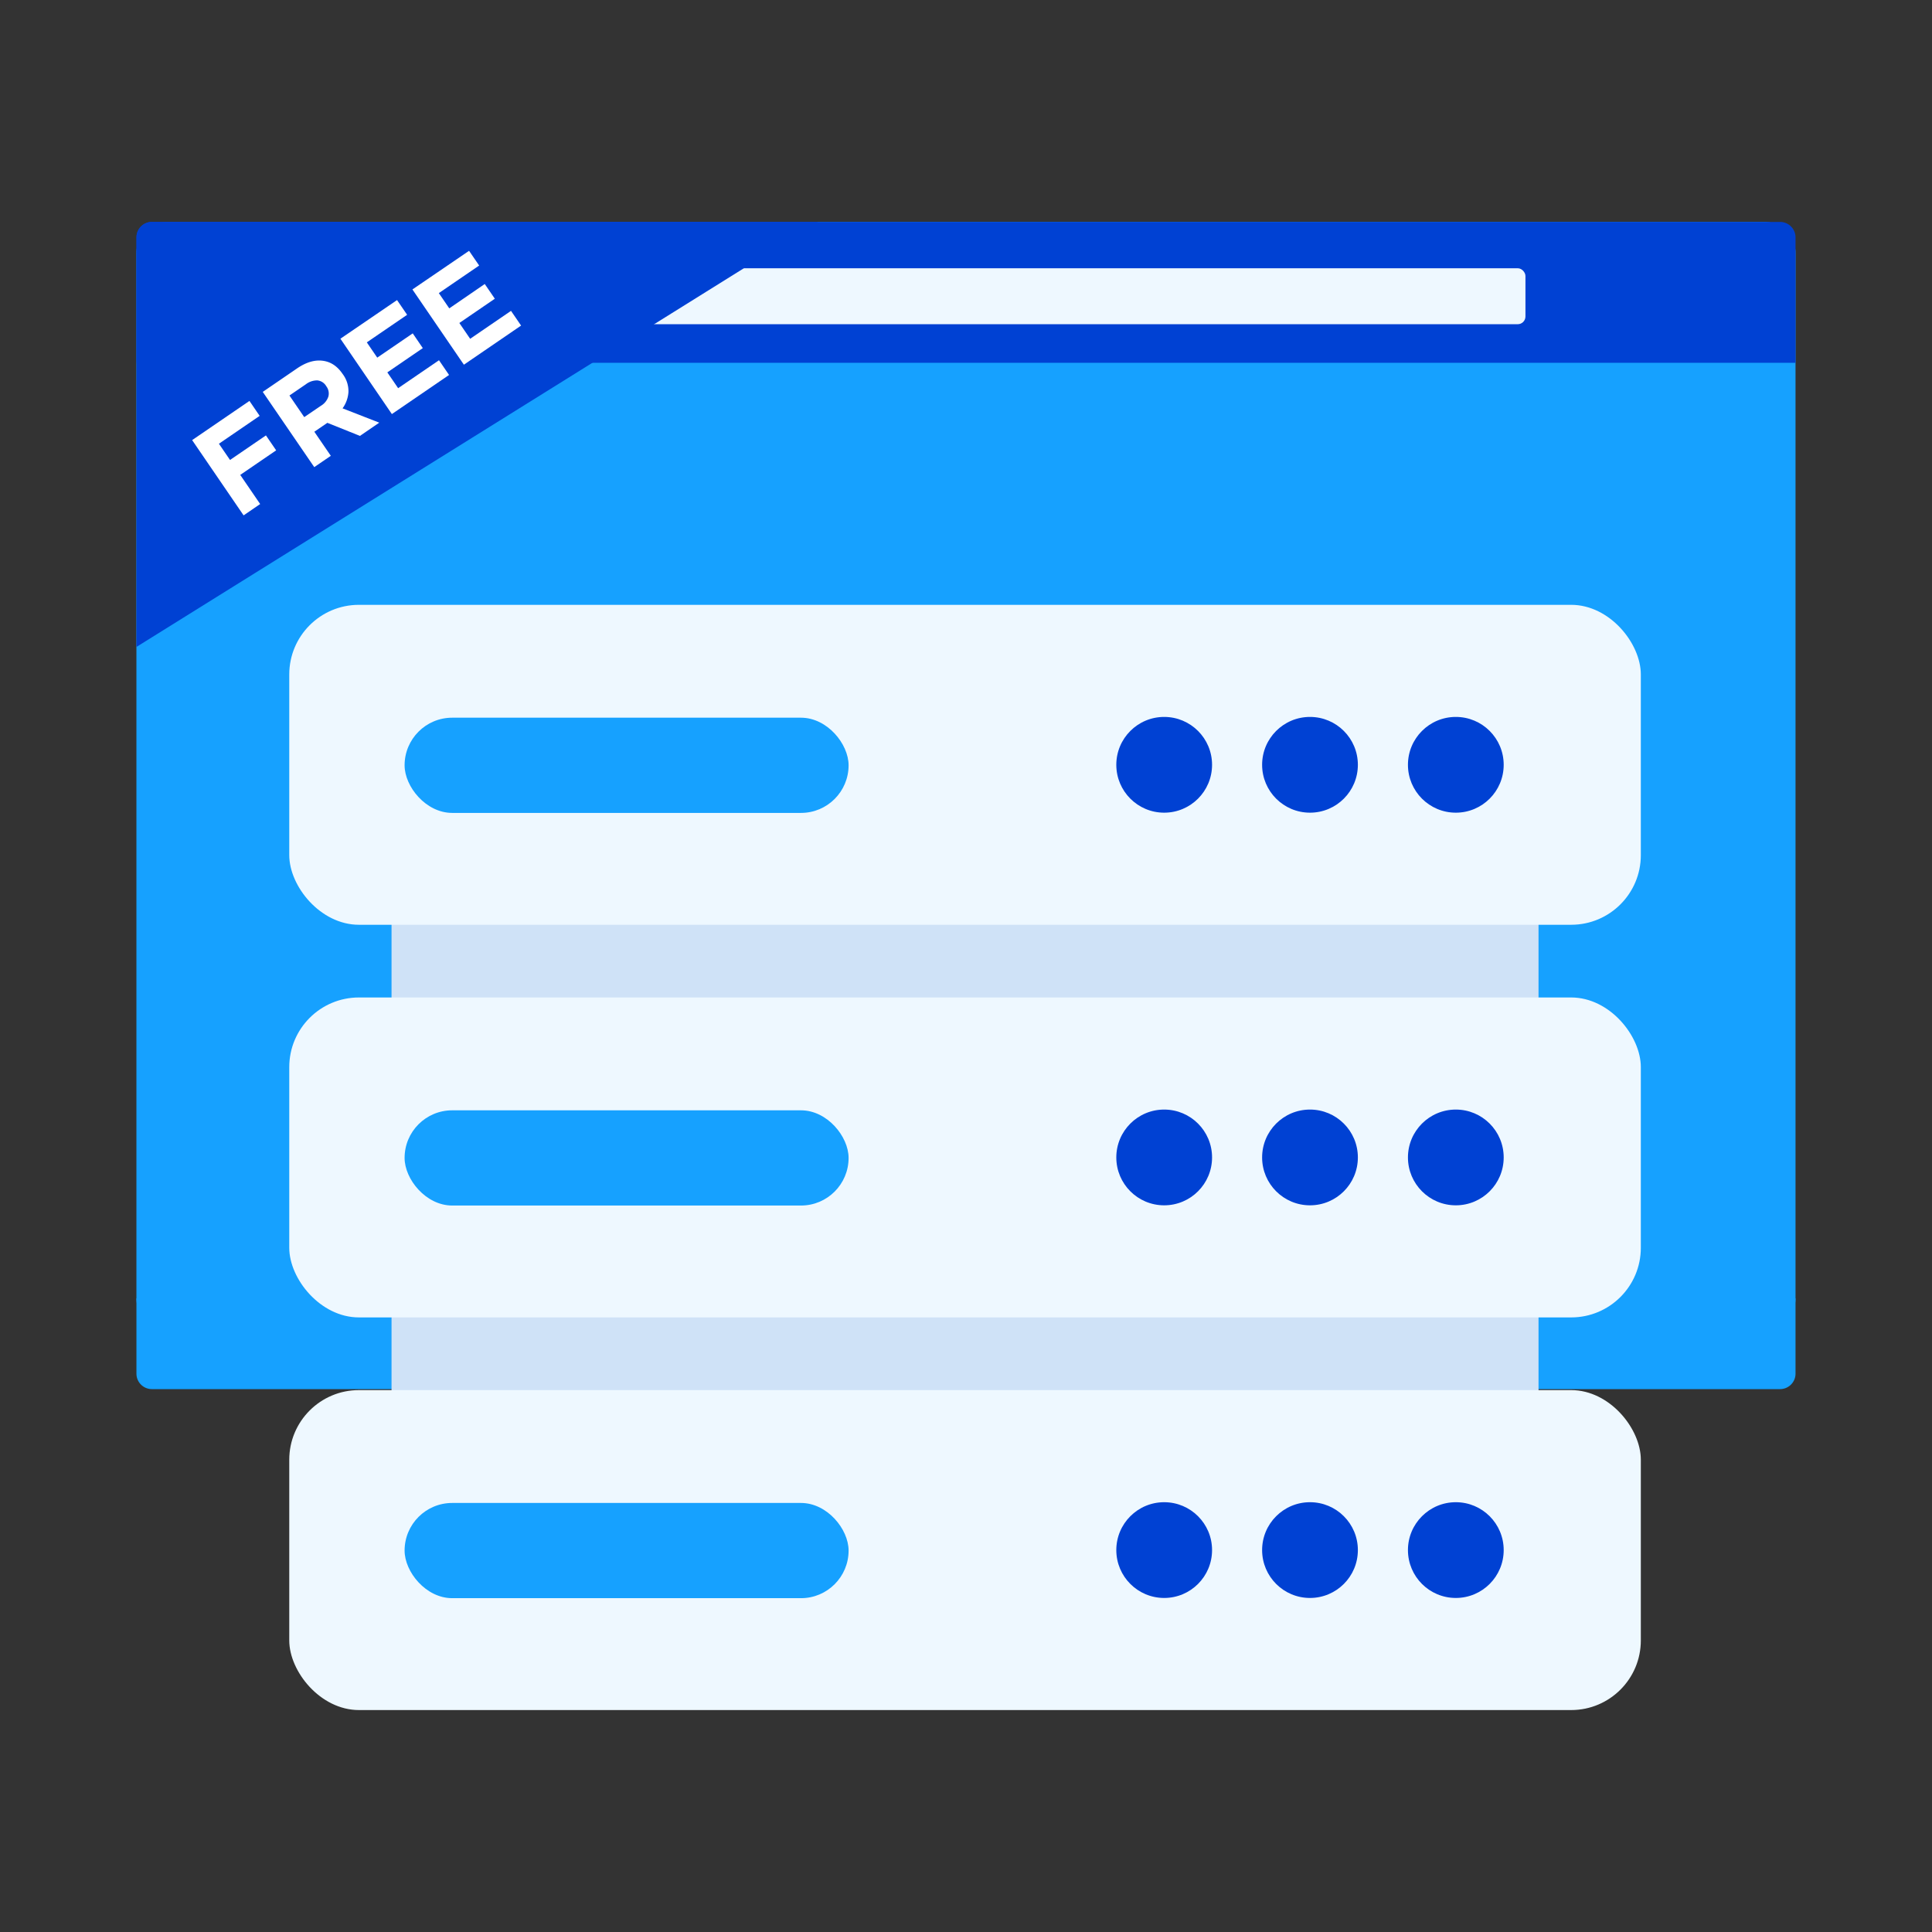
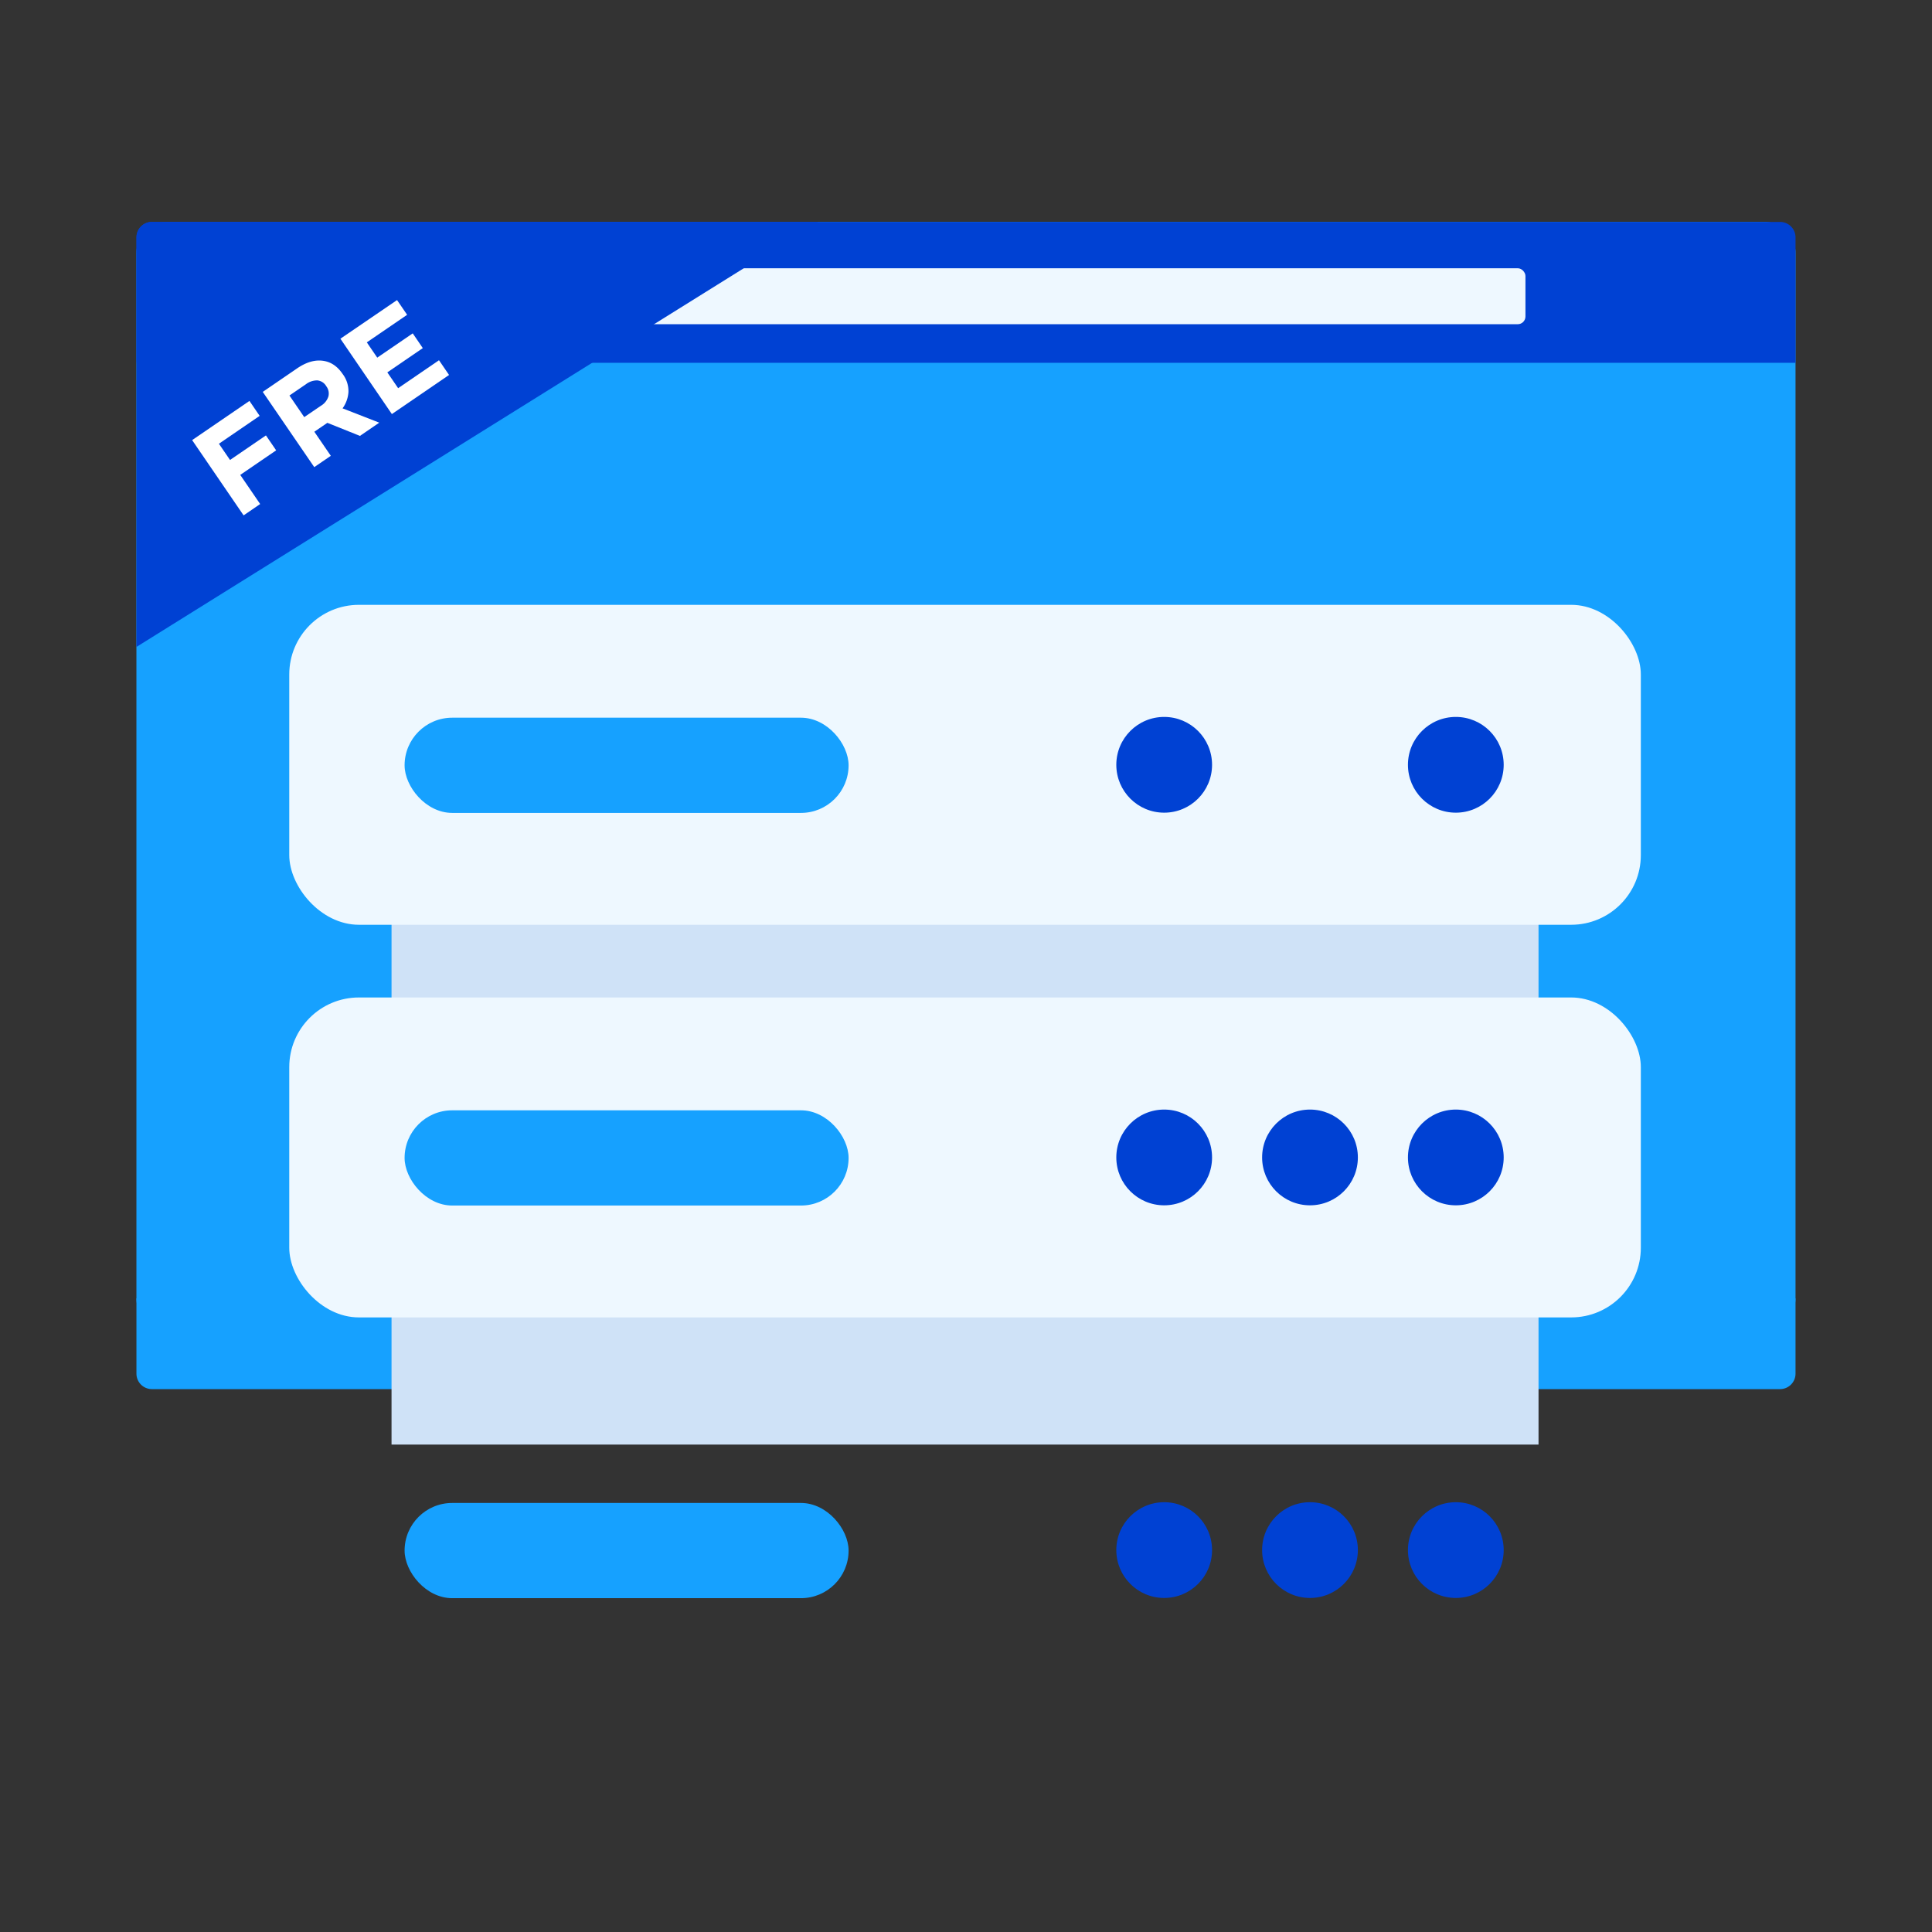
<svg xmlns="http://www.w3.org/2000/svg" id="Layer_2" data-name="Layer 2" viewBox="0 0 1000 1000">
  <rect x="0" y="0" width="1000" height="1000" fill="#333333" stroke="none" />
  <defs>
    <style>.cls-1{fill:#16a1ff;}.cls-2{fill:#0041d3;}.cls-3{fill:#eef8ff;}.cls-4{fill:#cfe2f7;}.cls-5{fill:#fff;}</style>
  </defs>
  <title>free hosting</title>
  <path class="cls-1" d="M929.36,130.86V672.07a16,16,0,0,1-16,16H86.61a16,16,0,0,1-16-16V130.86a16,16,0,0,1,16-16H913.39A16,16,0,0,1,929.36,130.86Z" />
  <path class="cls-2" d="M929.36,122.87v64.91H70.64V122.87a8,8,0,0,1,8-8H921.38A8,8,0,0,1,929.36,122.87Z" />
  <rect class="cls-3" x="209.43" y="138.85" width="580.14" height="28.96" rx="3.99" ry="3.99" />
  <circle class="cls-3" cx="104.09" cy="154.33" r="9.49" />
  <circle class="cls-3" cx="137.04" cy="154.33" r="9.49" />
  <circle class="cls-3" cx="169.99" cy="154.33" r="9.49" />
  <path class="cls-1" d="M70.64,672.06H929.36a0,0,0,0,1,0,0V711a8,8,0,0,1-8,8H78.62a8,8,0,0,1-8-8V672.06A0,0,0,0,1,70.64,672.06Z" />
  <rect class="cls-4" x="202.66" y="457.07" width="593.68" height="290.64" />
  <rect class="cls-3" x="149.72" y="313.06" width="699.57" height="165.6" rx="36.05" ry="36.05" />
  <circle class="cls-2" cx="753.53" cy="395.86" r="24.78" />
-   <circle class="cls-2" cx="678.05" cy="395.86" r="24.78" />
  <circle class="cls-2" cx="602.58" cy="395.86" r="24.78" />
  <rect class="cls-1" x="209.42" y="371.48" width="229.81" height="49.28" rx="24.64" ry="24.64" />
  <rect class="cls-3" x="149.72" y="516.29" width="699.57" height="165.6" rx="36.05" ry="36.05" />
  <circle class="cls-2" cx="753.53" cy="599.09" r="24.78" />
  <circle class="cls-2" cx="678.05" cy="599.09" r="24.78" />
  <circle class="cls-2" cx="602.58" cy="599.09" r="24.78" />
  <rect class="cls-1" x="209.42" y="574.7" width="229.81" height="49.28" rx="24.64" ry="24.64" />
-   <rect class="cls-3" x="149.72" y="719.52" width="699.57" height="165.6" rx="36.05" ry="36.05" />
  <circle class="cls-2" cx="753.53" cy="802.32" r="24.78" />
  <circle class="cls-2" cx="678.05" cy="802.32" r="24.78" />
  <circle class="cls-2" cx="602.58" cy="802.32" r="24.78" />
  <rect class="cls-1" x="209.42" y="777.93" width="229.81" height="49.28" rx="24.64" ry="24.64" />
-   <path class="cls-2" d="M423.42,114.88l-38.45,24-46.42,28.95-32,20L70.64,334.84v-212a8,8,0,0,1,8-8Z" />
+   <path class="cls-2" d="M423.42,114.88L70.64,334.84v-212a8,8,0,0,1,8-8Z" />
  <path class="cls-5" d="M99.45,227.8l29.66-20.28,5.29,7.73-21.09,14.43,5.75,8.4,18.59-12.71,5.29,7.73-18.59,12.71,10.31,15.08-8.57,5.87Z" />
  <path class="cls-5" d="M136,202.84l17.8-12.18q7.41-5.06,14.06-3.81c3.74.7,6.89,2.91,9.42,6.62l.08.11a14.78,14.78,0,0,1,3,9.28,16.18,16.18,0,0,1-3.05,8.5l19,7.41-10,6.85-16.87-6.76-.12.08-6.62,4.53,8.53,12.46-8.57,5.86ZM166.15,210a8.68,8.68,0,0,0,3.84-4.83,6.16,6.16,0,0,0-1.05-5.17l-.07-.11a6,6,0,0,0-4.64-3,9.53,9.53,0,0,0-5.9,2l-8.51,5.82,7.65,11.19Z" />
  <path class="cls-5" d="M176.19,175.32l29.32-20,5.22,7.62-20.87,14.27,5.4,7.9,18.37-12.56,5.21,7.63-18.36,12.56,5.59,8.18,21.15-14.46,5.21,7.62-29.6,20.24Z" />
-   <path class="cls-5" d="M213.47,149.82l29.32-20,5.22,7.62-20.87,14.27,5.4,7.9L250.91,147l5.21,7.62-18.36,12.56,5.59,8.18,21.15-14.46,5.21,7.62-29.6,20.25Z" />
</svg>